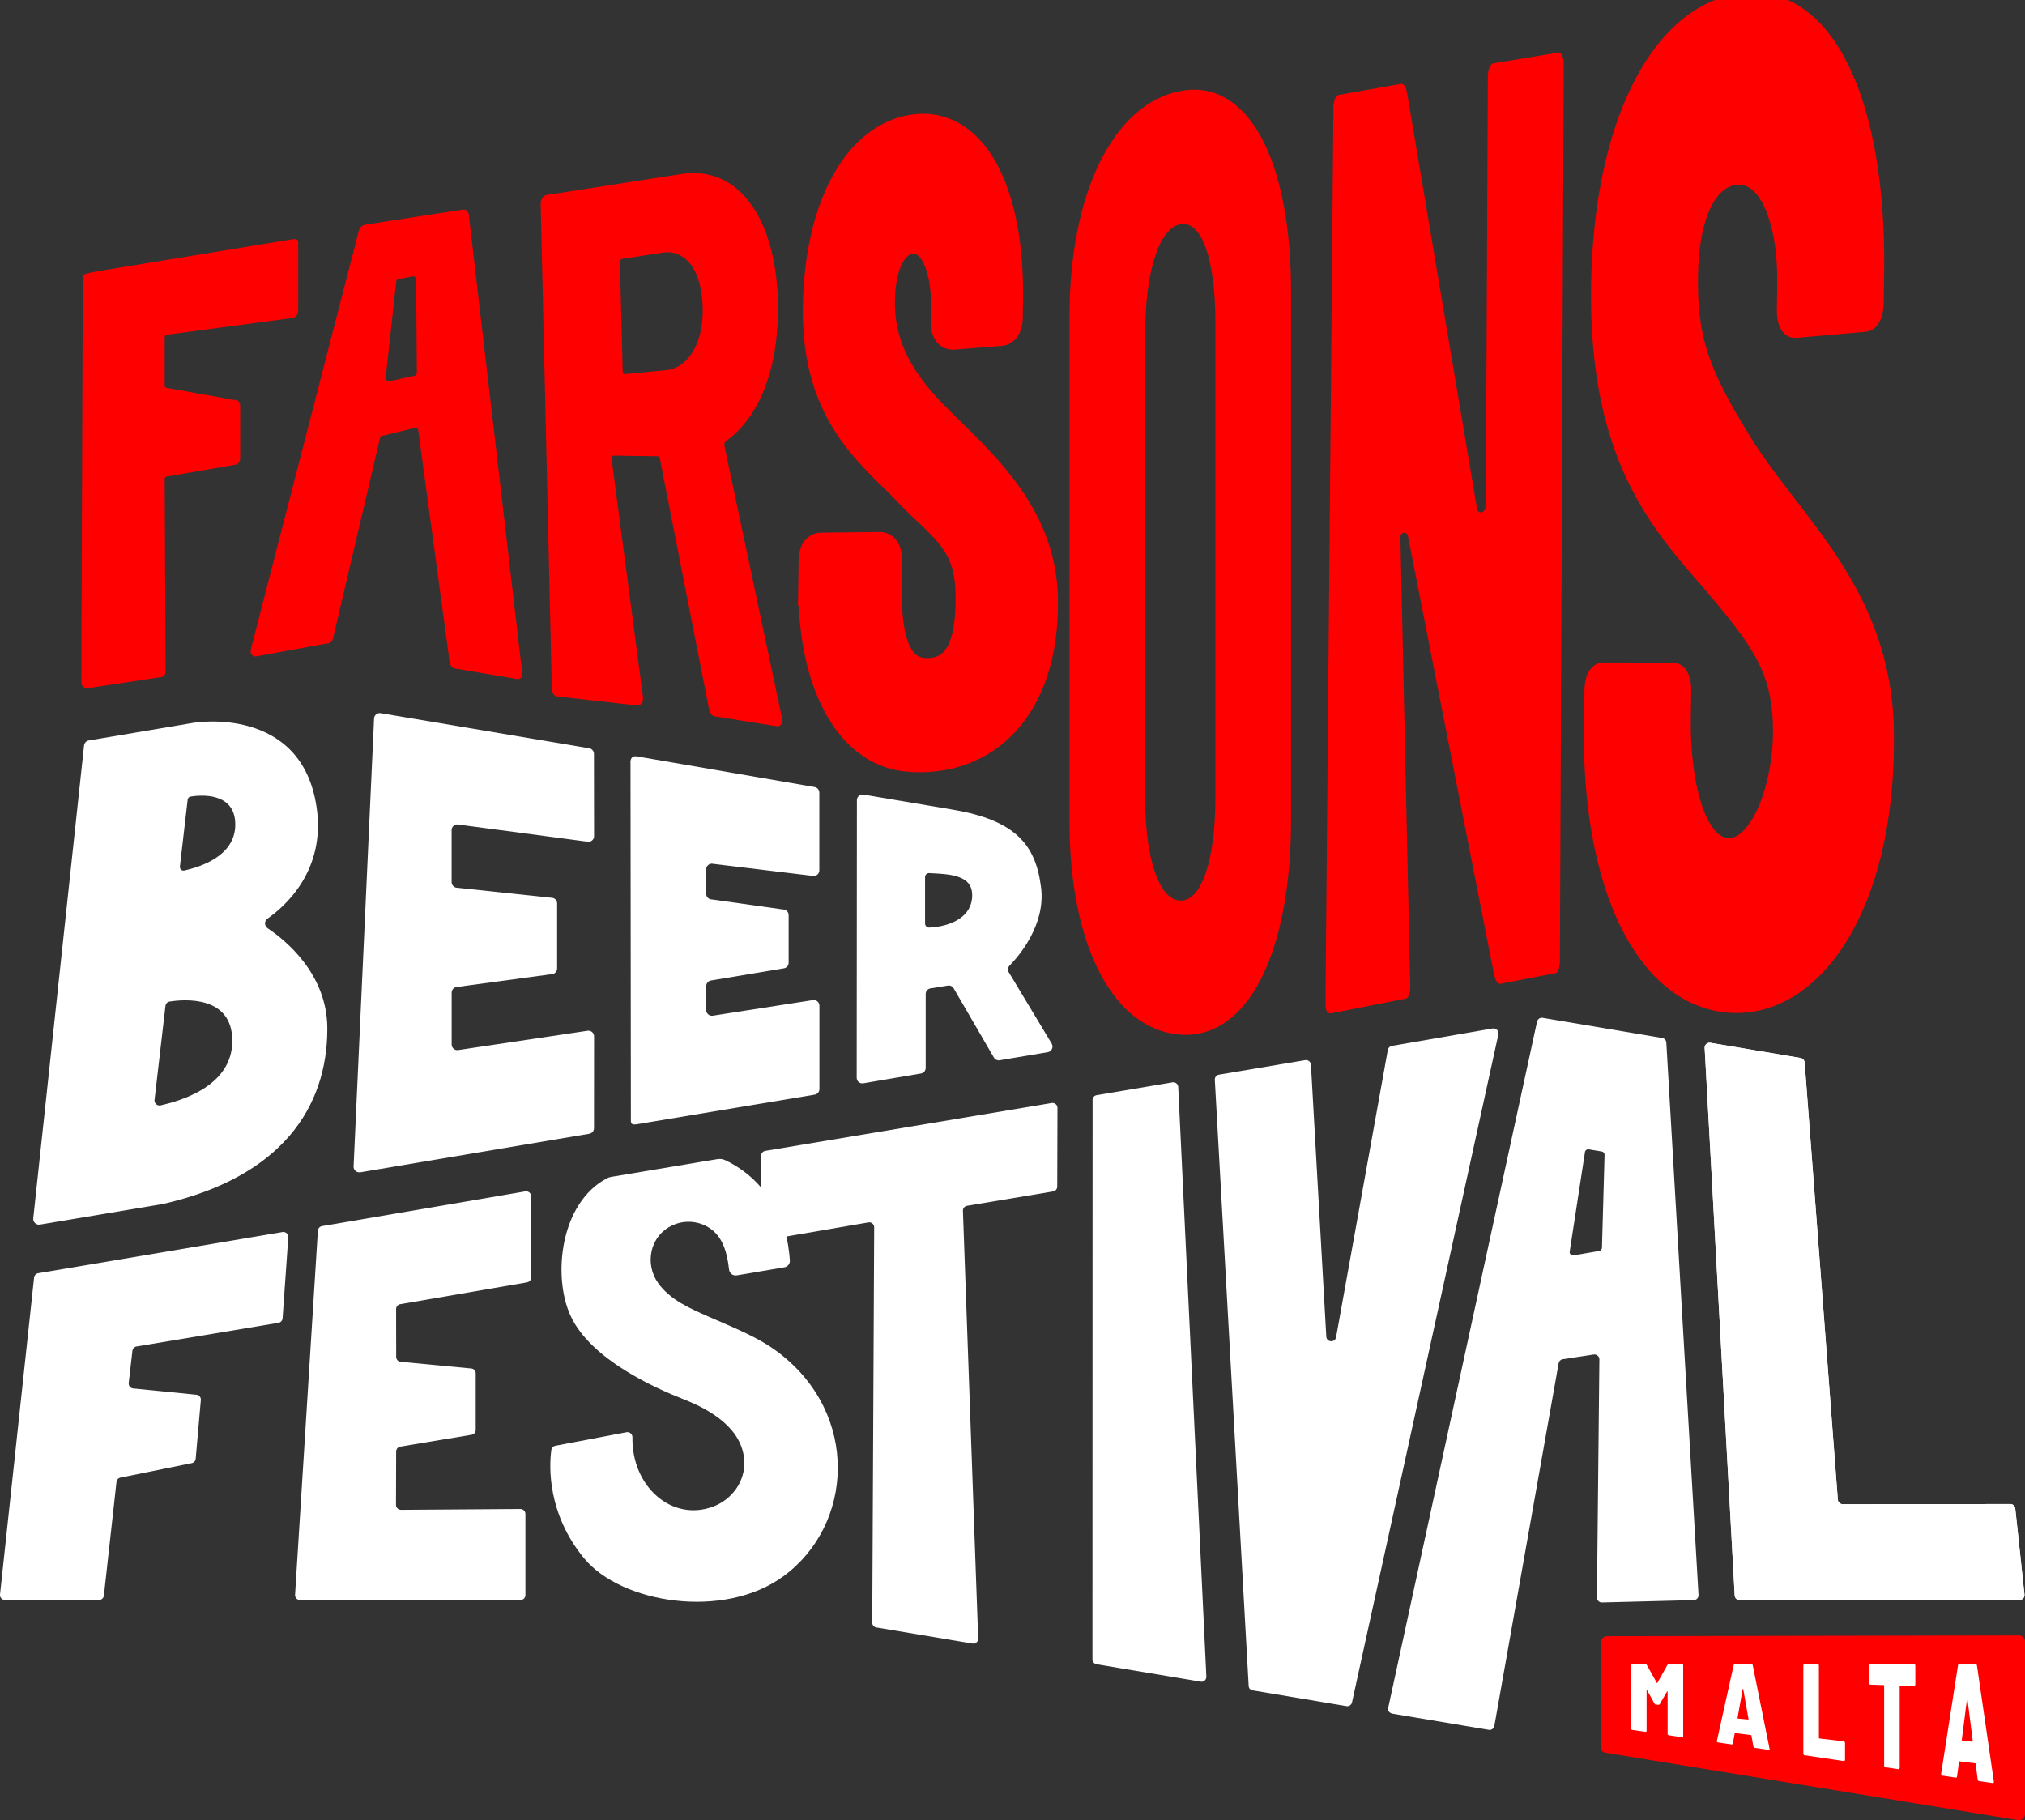
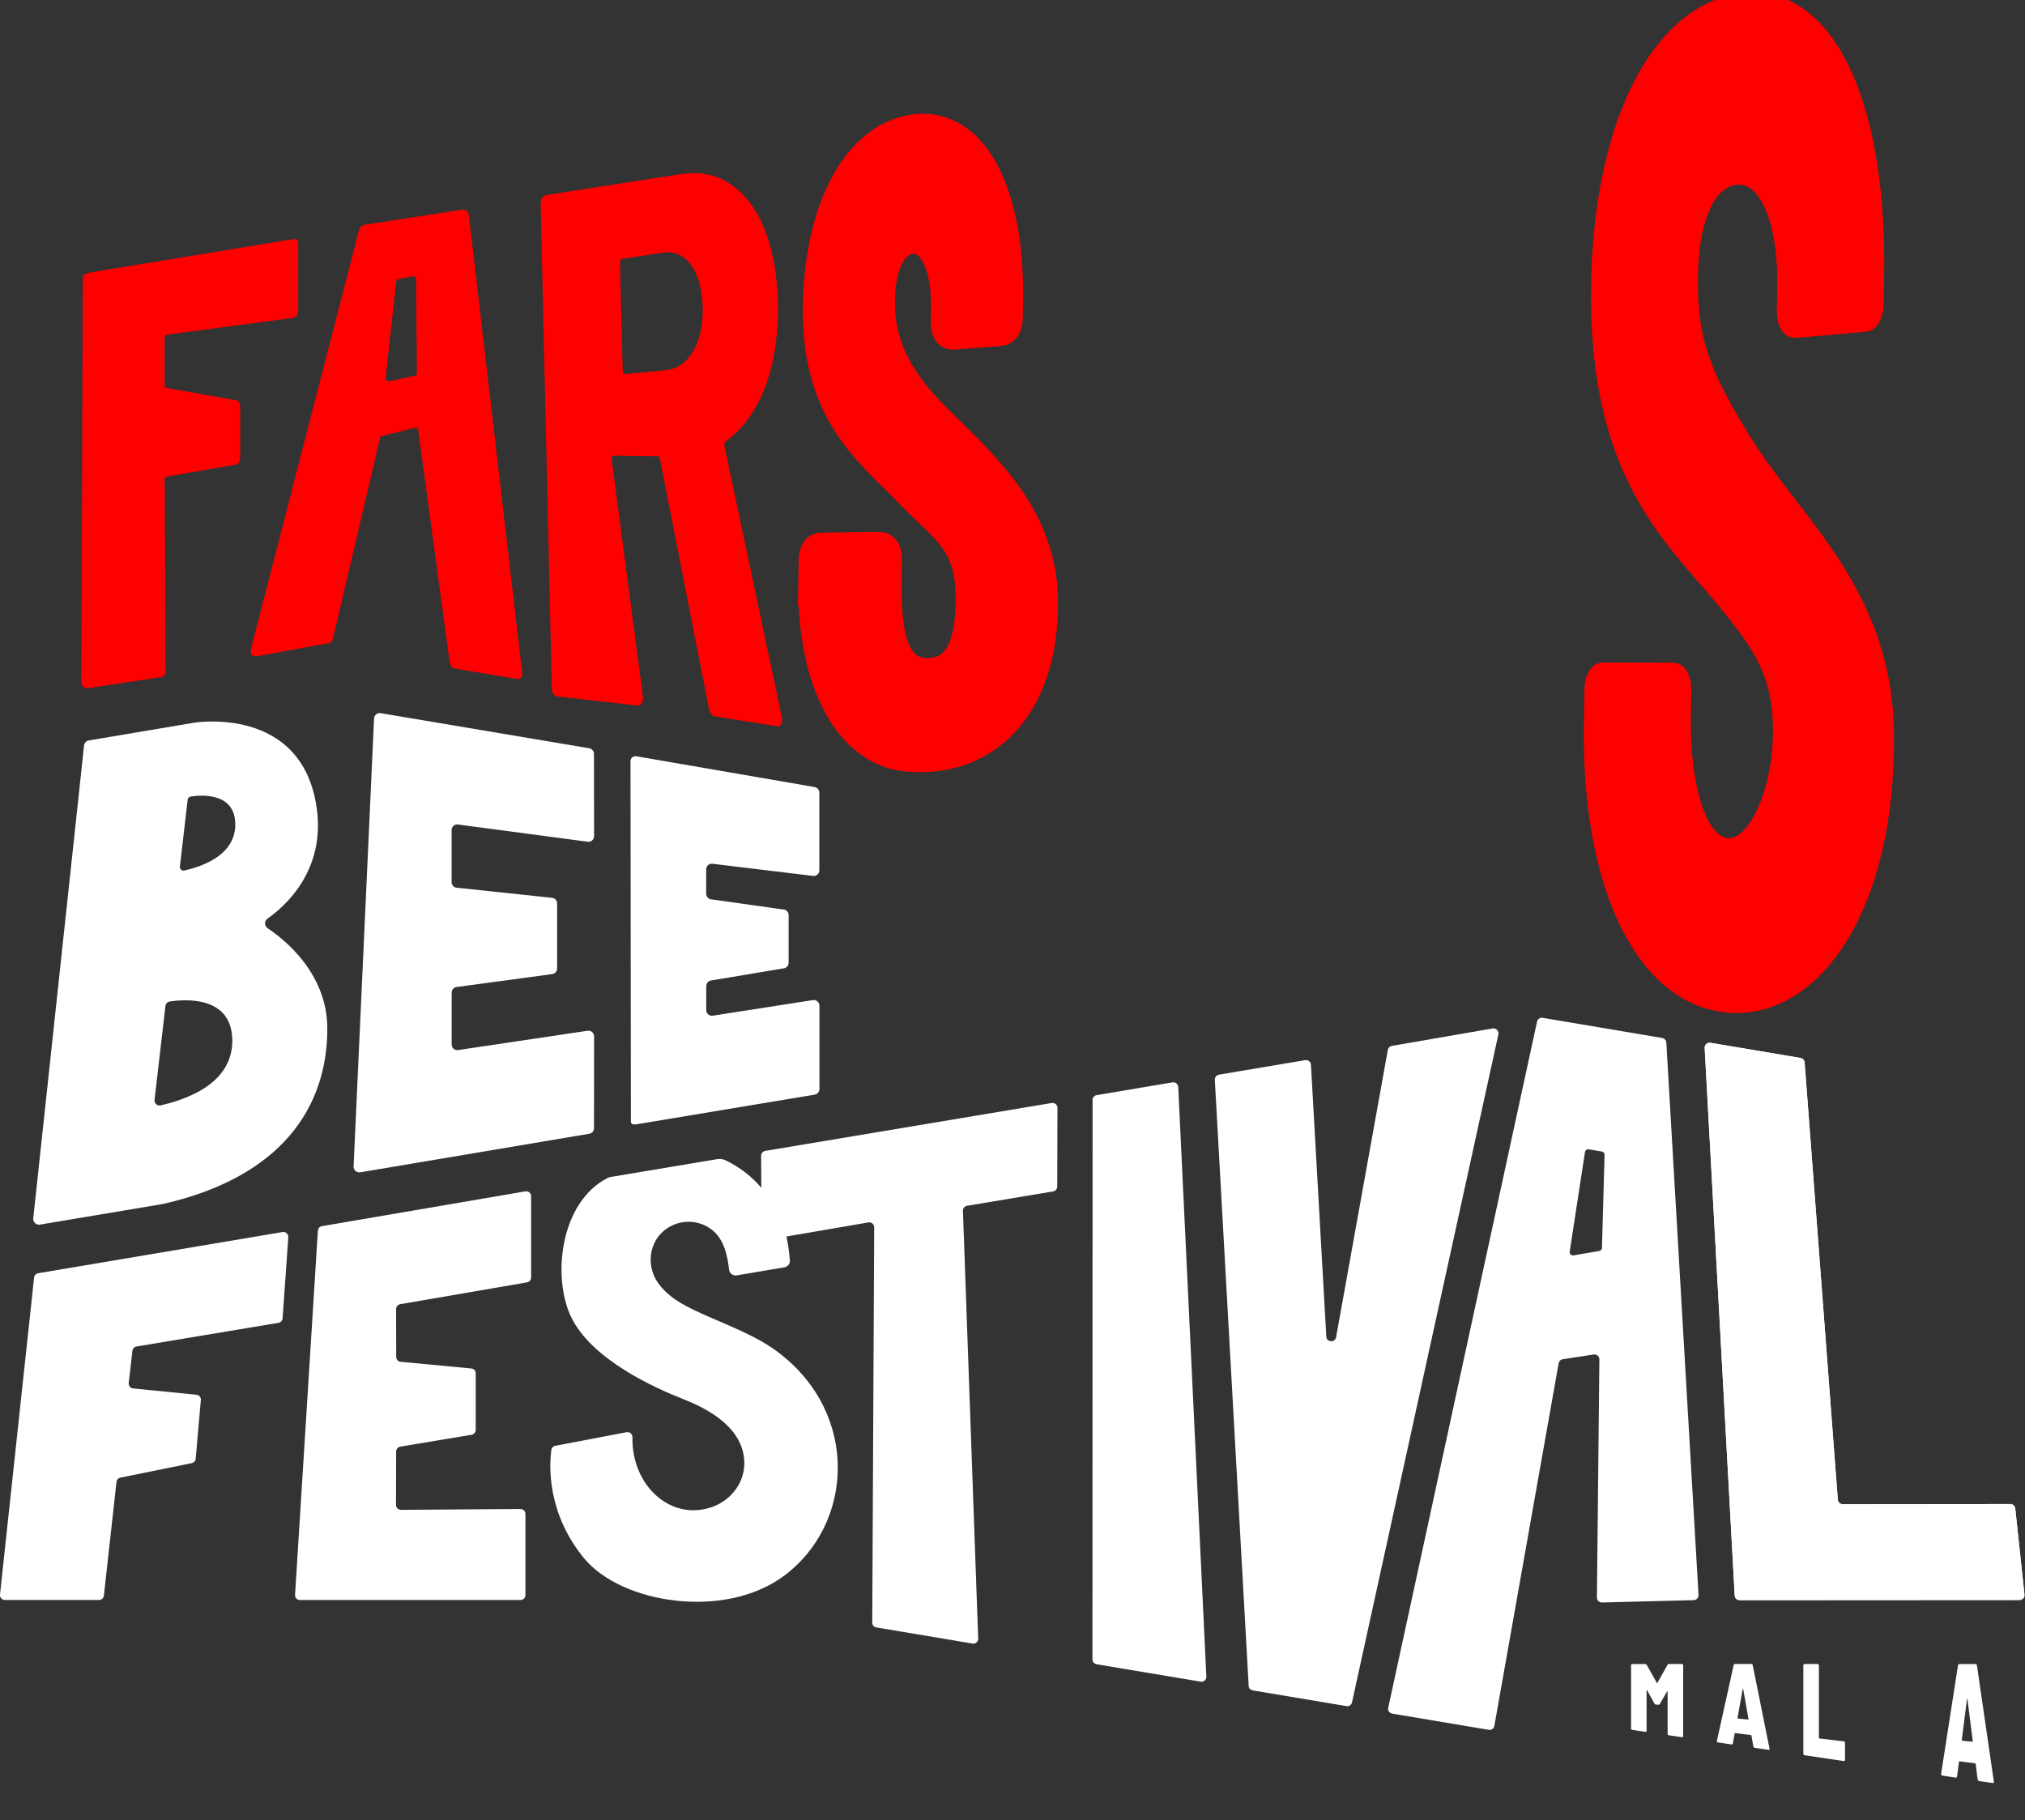
<svg xmlns="http://www.w3.org/2000/svg" width="89" height="80" viewBox="0 0 89 80" fill="none">
  <rect x="0" y="0" width="89" height="80" fill="#333333" stroke="none" />
  <path d="M12.848 13.977L7.344 14.71C7.28 14.719 7.238 14.769 7.238 14.835V16.949C7.238 17.016 7.281 17.057 7.344 17.052L10.299 17.579C10.449 17.567 10.556 17.679 10.556 17.844V20.139C10.556 20.304 10.449 20.427 10.299 20.432L7.344 20.944C7.28 20.945 7.238 20.992 7.238 21.058L7.278 29.516C7.278 29.672 7.171 29.777 7.022 29.767L3.83 30.253C3.681 30.244 3.574 30.13 3.574 29.98L3.639 12.188C3.639 12.038 3.749 12.018 4.484 11.889L12.872 10.514C13.026 10.493 13.106 10.523 13.106 10.694V13.649C13.106 13.819 13 13.956 12.85 13.974L12.848 13.977Z" fill="#FF0000" />
  <path d="M31.162 31.168L29.005 20.169C28.984 20.111 28.962 20.051 28.899 20.054L26.989 20.026C26.924 20.027 26.882 20.087 26.882 20.176L28.265 30.673C28.265 30.878 28.159 31.018 28.009 31.008L24.508 30.612C24.358 30.602 24.252 30.453 24.252 30.257L23.763 8.953C23.763 8.755 23.869 8.597 24.019 8.57L29.902 7.656C32.465 7.223 34.193 9.64 34.193 13.579C34.193 16.289 33.34 18.378 31.887 19.403C31.844 19.434 31.822 19.528 31.844 19.619L34.355 31.493C34.419 31.781 34.333 31.933 34.142 31.921L31.461 31.493C31.311 31.483 31.205 31.384 31.162 31.17V31.168ZM27.245 11.535L27.368 16.311C27.37 16.396 27.413 16.448 27.475 16.441L29.253 16.273C30.255 16.178 30.925 15.087 30.884 13.506C30.842 11.867 30.122 10.949 29.12 11.104L27.343 11.379C27.282 11.389 27.243 11.45 27.245 11.535Z" fill="#FF0000" />
-   <path d="M58.256 43.991L58.605 4.749C58.605 4.439 58.705 4.198 58.843 4.169L61.557 3.69C61.677 3.665 61.776 3.781 61.836 4.041L64.916 22.358C64.971 22.633 65.289 22.546 65.304 22.233L65.392 3.396C65.392 3.068 65.492 2.812 65.632 2.783L68.488 2.312C68.628 2.284 68.728 2.504 68.728 2.84L68.558 42.22C68.558 42.557 68.459 42.79 68.319 42.78L65.936 43.243C65.816 43.235 65.716 43.085 65.658 42.798L61.875 23.537C61.835 23.359 61.549 23.379 61.549 23.605L61.981 43.371C61.981 43.69 61.881 43.908 61.743 43.898L58.495 44.539C58.258 44.539 58.258 44.299 58.258 43.989L58.256 43.991Z" fill="#FF0000" />
  <path d="M70.115 31.918L70.138 30.325C70.144 29.912 70.281 29.617 70.467 29.617L73.522 29.624C73.708 29.624 73.837 29.925 73.83 30.349L73.812 31.555C73.77 34.33 74.43 37.271 75.943 37.336C77.376 37.398 78.385 34.718 78.422 32.299C78.465 29.384 77.422 28.088 75.282 25.548C72.958 22.901 70.319 19.938 70.429 12.561C70.532 5.599 72.968 0.821 76.402 0.226C80.024 -0.4 82.424 4.364 82.309 12.028L82.29 13.296C82.284 13.739 82.146 14.067 81.959 14.084L78.901 14.352C78.715 14.369 78.587 14.071 78.593 13.636L78.61 12.52C78.652 9.668 77.783 7.429 76.239 7.629C74.961 7.794 74.166 9.463 74.128 12.118C74.086 14.955 74.644 16.453 76.512 19.478C78.763 23.121 82.655 26.102 82.738 32.184C82.843 39.853 79.572 44.324 75.965 44.008C72.331 43.688 70.013 38.819 70.115 31.916V31.918Z" fill="#FF0000" stroke="#FF0000" stroke-miterlimit="10" />
  <path d="M35.836 25.599L35.851 24.603C35.854 24.345 35.949 24.16 36.077 24.162L38.679 24.132C38.807 24.132 38.896 24.322 38.892 24.585L38.881 25.339C38.854 27.075 38.887 29.612 40.669 29.67C42.599 29.735 42.772 27.603 42.746 26.089C42.703 23.609 41.395 23.059 39.919 21.468C38.317 19.811 35.967 18.107 36.036 13.492C36.1 9.138 37.773 6.153 40.137 5.783C42.629 5.395 44.285 8.377 44.213 13.169L44.202 13.962C44.198 14.239 44.103 14.445 43.975 14.455L41.871 14.62C41.742 14.63 41.654 14.444 41.658 14.172L41.668 13.474C41.694 11.69 41.094 10.289 40.032 10.412C39.154 10.514 38.608 11.557 38.583 13.219C38.556 14.993 39.24 16.579 40.911 18.283C42.842 20.254 45.684 22.516 45.747 26.319C45.827 31.116 43.158 33.473 39.876 33.165C37.377 32.93 35.774 29.914 35.839 25.598L35.836 25.599Z" fill="#FF0000" stroke="#FF0000" stroke-width="1.5" stroke-miterlimit="10" />
  <path d="M15.828 51.527L25.899 49.831C26.019 49.811 26.107 49.708 26.107 49.587L26.11 45.549C26.11 45.395 25.972 45.279 25.823 45.304L20.139 46.152C19.988 46.177 19.851 46.06 19.851 45.907V43.628C19.851 43.506 19.939 43.403 20.059 43.383L24.279 42.812C24.398 42.792 24.486 42.688 24.486 42.567V39.707C24.486 39.57 24.375 39.459 24.238 39.459L20.097 39.019C19.961 39.019 19.849 38.907 19.849 38.771V36.484C19.849 36.347 19.961 36.235 20.097 36.235L25.862 37C25.999 37 26.11 36.888 26.11 36.752L26.105 33.134C26.105 33.012 26.019 32.91 25.899 32.889L16.73 31.345C16.578 31.32 16.44 31.436 16.44 31.59L15.54 51.279C15.54 51.432 15.677 51.547 15.826 51.524L15.828 51.527Z" fill="white" />
  <path d="M27.711 33.527L27.728 49.28C27.731 49.417 27.829 49.44 27.981 49.415L35.807 48.111C35.927 48.091 36.014 47.987 36.014 47.866V44.201C36.014 44.05 35.879 43.933 35.727 43.956L31.327 44.642C31.177 44.666 31.04 44.549 31.04 44.398V43.34C31.04 43.218 31.129 43.115 31.247 43.095L34.455 42.559C34.574 42.539 34.661 42.435 34.661 42.314V40.22C34.661 40.083 34.549 39.972 34.413 39.972L31.285 39.532C31.148 39.532 31.037 39.42 31.037 39.284V38.209C31.037 38.073 31.148 37.961 31.285 37.961L35.762 38.502C35.899 38.502 36.01 38.391 36.01 38.254V34.838C36.01 34.718 35.924 34.615 35.806 34.593L27.996 33.245C27.844 33.219 27.706 33.274 27.706 33.522L27.711 33.527Z" fill="white" />
  <path d="M53.392 47.461L54.88 74.098C54.887 74.213 54.948 74.278 55.096 74.303L59.211 74.993C59.312 74.993 59.401 74.921 59.422 74.821L65.855 45.464C65.886 45.315 65.761 45.18 65.61 45.202L61.178 45.968C61.086 45.982 61.013 46.053 60.996 46.145L58.722 58.773C58.677 59.026 58.306 59.003 58.292 58.746L57.617 46.798C57.61 46.668 57.492 46.575 57.364 46.596L53.572 47.234C53.464 47.253 53.386 47.349 53.391 47.461H53.392Z" fill="white" />
  <path d="M74.921 46.06C74.913 45.922 75.036 45.81 75.174 45.833L79.134 46.5C79.232 46.516 79.307 46.598 79.314 46.698L80.773 65.912C80.781 66.026 80.876 66.114 80.989 66.114L88.355 66.107C88.465 66.107 88.558 66.189 88.571 66.299L88.976 70.08C88.991 70.209 88.891 70.322 88.761 70.323L76.457 70.33C76.342 70.33 76.246 70.24 76.241 70.125L74.921 46.06Z" fill="white" />
  <path d="M13.18 70.325H22.877C22.996 70.325 23.093 70.229 23.093 70.109V66.541C23.091 66.421 22.993 66.322 22.872 66.324L17.622 66.361C17.502 66.361 17.404 66.264 17.404 66.144L17.411 63.797C17.411 63.691 17.487 63.6 17.592 63.582L20.727 63.061C20.832 63.044 20.908 62.953 20.908 62.846V60.362C20.908 60.242 20.812 60.146 20.692 60.146L17.629 59.856C17.509 59.856 17.413 59.759 17.413 59.639L17.409 57.537C17.409 57.431 17.486 57.341 17.591 57.322L23.163 56.363C23.268 56.344 23.344 56.255 23.344 56.148V52.578C23.344 52.443 23.223 52.342 23.091 52.363L14.151 53.891C14.047 53.909 13.97 53.999 13.97 54.106L12.967 70.109C12.967 70.229 13.063 70.325 13.183 70.325H13.18Z" fill="white" />
  <path d="M0 70.084L1.498 56.153C1.508 56.056 1.581 55.978 1.677 55.961L12.419 54.151C12.552 54.129 12.672 54.231 12.672 54.365L12.421 57.927C12.421 58.033 12.344 58.125 12.238 58.142L6.002 59.181C5.905 59.196 5.832 59.275 5.82 59.371L5.657 60.785C5.642 60.914 5.744 61.027 5.872 61.027L8.612 61.3C8.732 61.3 8.829 61.397 8.829 61.517L8.602 64.095C8.602 64.202 8.524 64.293 8.419 64.31L5.301 64.943C5.205 64.958 5.131 65.036 5.12 65.133L4.566 70.13C4.554 70.24 4.461 70.323 4.349 70.323H0.217C0.087 70.323 -0.013 70.212 0 70.084Z" fill="white" />
  <path d="M33.474 54.276C33.474 54.41 33.594 54.512 33.727 54.489L38.168 53.728C38.303 53.704 38.424 53.811 38.421 53.946L38.336 71.315C38.333 71.436 38.431 71.536 38.553 71.536L42.775 72.243C42.895 72.243 42.992 72.146 42.992 72.026L42.321 53.211C42.321 53.106 42.396 53.016 42.499 52.998L46.288 52.365C46.391 52.347 46.466 52.257 46.466 52.152L46.476 48.694C46.476 48.559 46.356 48.457 46.223 48.479L33.633 50.584C33.528 50.603 33.451 50.693 33.451 50.799L33.473 54.274L33.474 54.276Z" fill="white" />
  <path d="M48.02 48.347L48.014 72.937C48.014 73.057 48.092 73.13 48.23 73.154L52.804 73.918C52.929 73.918 53.027 73.813 53.02 73.69L51.784 47.774C51.777 47.644 51.659 47.551 51.531 47.572L48.198 48.134C48.093 48.152 48.017 48.242 48.017 48.349L48.02 48.347Z" fill="white" />
-   <path d="M46.226 45.873L44.339 42.737C44.281 42.64 44.294 42.519 44.373 42.439C44.779 42.022 45.956 40.658 45.757 39.02C45.527 37.132 44.64 36.05 41.864 35.584L37.947 34.924C37.797 34.901 37.661 35.018 37.661 35.169L37.652 47.369C37.652 47.523 37.79 47.639 37.94 47.614L40.479 47.181C40.599 47.161 40.685 47.058 40.685 46.936V43.686C40.685 43.558 40.784 43.45 40.912 43.44L41.679 43.315C41.774 43.306 41.865 43.355 41.913 43.436L43.682 46.481C43.734 46.571 43.835 46.618 43.937 46.601L46.051 46.245C46.223 46.217 46.313 46.022 46.223 45.873H46.226ZM40.84 40.768C40.74 40.773 40.657 40.69 40.657 40.59V38.551C40.657 38.449 40.74 38.369 40.84 38.374C41.072 38.384 41.468 38.406 41.696 38.441C42.447 38.556 42.727 38.847 42.729 39.354C42.73 40.286 41.814 40.721 40.839 40.77L40.84 40.768Z" fill="white" />
  <path d="M74.921 46.06C74.913 45.922 75.036 45.81 75.174 45.833L79.134 46.5C79.232 46.516 79.307 46.598 79.314 46.698L80.773 65.912C80.781 66.026 80.876 66.114 80.989 66.114L88.355 66.107C88.465 66.107 88.558 66.189 88.571 66.299L88.976 70.08C88.991 70.209 88.891 70.322 88.761 70.323L76.457 70.33C76.342 70.33 76.246 70.24 76.241 70.125L74.921 46.06Z" fill="white" />
  <path d="M73.236 45.823C73.231 45.722 73.156 45.639 73.054 45.622L67.802 44.736C67.687 44.716 67.579 44.791 67.554 44.904L61.013 75.061C60.983 75.196 61.063 75.297 61.224 75.324C61.384 75.352 65.464 76.035 65.464 76.035C65.569 76.035 65.66 75.96 65.678 75.857L68.504 59.916C68.52 59.826 68.59 59.756 68.682 59.741L70.041 59.534C70.169 59.513 70.287 59.608 70.294 59.736L70.186 70.228C70.192 70.343 70.287 70.433 70.402 70.433L74.435 70.33C74.56 70.33 74.658 70.225 74.651 70.102L73.236 45.823ZM70.407 54.845C70.405 54.913 70.355 54.972 70.287 54.983L69.157 55.178C69.061 55.195 68.975 55.112 68.989 55.013L69.66 50.638C69.672 50.557 69.748 50.502 69.826 50.516L70.402 50.612C70.474 50.624 70.525 50.687 70.522 50.759L70.407 54.843V54.845Z" fill="white" />
  <path d="M34.242 59.466C33.317 58.756 32.207 58.342 31.15 57.873C30.342 57.514 29.453 57.139 28.924 56.391C28.334 55.558 28.543 54.334 29.55 53.857C29.976 53.656 30.48 53.647 30.914 53.831C31.748 54.182 31.949 55.005 32.044 55.805C32.064 55.969 32.215 56.083 32.378 56.056L34.475 55.701C34.621 55.676 34.726 55.545 34.716 55.397C34.659 54.648 34.461 53.417 33.861 52.753C33.475 52.135 32.859 51.465 31.874 50.992C31.768 50.941 31.646 50.927 31.53 50.946L26.861 51.727C26.799 51.737 26.738 51.757 26.683 51.785C24.62 52.863 24.277 56.094 25.076 57.83C25.962 59.757 28.813 61.018 30.061 61.508C31.218 61.963 32.62 62.771 32.711 64.19C32.769 65.09 32.179 65.909 31.335 66.222C29.518 66.895 27.758 65.328 27.796 63.171C27.798 63.031 27.675 62.924 27.537 62.949L24.413 63.544C24.319 63.56 24.245 63.635 24.232 63.73C24.131 64.457 24.056 66.525 25.67 68.489C27.305 70.478 31.824 71.198 34.436 69.277C37.513 67.017 37.784 62.181 34.243 59.468L34.242 59.466Z" fill="white" />
  <path d="M11.762 40.796C11.613 40.696 11.609 40.478 11.757 40.375C12.526 39.837 14.318 38.263 13.917 35.496C13.263 30.968 8.524 31.766 8.524 31.766L3.906 32.544C3.793 32.562 3.708 32.654 3.694 32.767L1.462 53.546C1.443 53.714 1.59 53.852 1.756 53.824L7.142 52.921C7.142 52.921 7.153 52.92 7.16 52.918C12.361 51.735 14.386 48.679 14.386 45.212C14.386 42.805 12.539 41.316 11.759 40.796H11.762ZM7.064 48.584C6.914 48.619 6.776 48.495 6.792 48.342L7.272 44.213C7.283 44.114 7.356 44.036 7.455 44.02C8.07 43.923 10.21 43.73 10.21 45.745C10.21 47.761 7.907 48.385 7.062 48.584H7.064ZM8.1 38.261C7.994 38.286 7.896 38.198 7.907 38.089L8.248 35.148C8.257 35.078 8.308 35.021 8.378 35.011C8.817 34.941 10.341 34.804 10.341 36.24C10.341 37.676 8.701 38.121 8.099 38.263L8.1 38.261Z" fill="white" />
-   <path d="M89.001 79.728C89.002 79.897 88.853 80.025 88.688 79.996L70.552 77.035C70.434 77.015 70.343 76.918 70.346 76.748V72.204C70.346 72.044 70.476 71.914 70.634 71.914L88.738 71.881C88.882 71.881 89.001 71.999 89.001 72.144V79.73V79.728Z" fill="#FF0000" />
  <path d="M73.346 73.137H73.927C73.94 73.137 73.952 73.142 73.962 73.154C73.972 73.165 73.977 73.177 73.977 73.194V76.307C73.977 76.322 73.972 76.335 73.962 76.344C73.952 76.353 73.94 76.357 73.927 76.355L73.343 76.269C73.329 76.267 73.318 76.26 73.308 76.249C73.298 76.237 73.293 76.224 73.293 76.209V74.358C73.293 74.346 73.29 74.34 73.284 74.338C73.279 74.336 73.273 74.338 73.268 74.348L72.947 74.899C72.935 74.921 72.917 74.931 72.888 74.929L72.774 74.919C72.747 74.918 72.727 74.904 72.716 74.879L72.394 74.296C72.389 74.288 72.383 74.283 72.378 74.285C72.373 74.285 72.369 74.291 72.369 74.303V76.074C72.369 76.089 72.364 76.099 72.354 76.109C72.344 76.117 72.333 76.12 72.32 76.119L71.736 76.032C71.722 76.03 71.71 76.024 71.701 76.012C71.691 76 71.686 75.989 71.686 75.975V73.189C71.686 73.175 71.691 73.164 71.701 73.154C71.71 73.144 71.722 73.139 71.736 73.139H72.316C72.343 73.139 72.363 73.15 72.374 73.172L72.819 73.966C72.827 73.985 72.835 73.985 72.844 73.966L73.288 73.172C73.299 73.149 73.318 73.137 73.346 73.137Z" fill="white" />
  <path d="M77.06 76.757L76.977 76.284C76.973 76.269 76.967 76.262 76.957 76.26L76.261 76.172C76.25 76.172 76.243 76.177 76.241 76.19L76.16 76.625C76.155 76.662 76.136 76.677 76.106 76.673L75.501 76.583C75.466 76.578 75.451 76.555 75.459 76.513L76.196 73.185C76.205 73.152 76.223 73.135 76.255 73.135H76.975C77.005 73.135 77.025 73.154 77.033 73.187L77.77 76.847L77.775 76.868C77.775 76.9 77.76 76.915 77.73 76.91L77.117 76.82C77.087 76.815 77.068 76.793 77.063 76.753L77.06 76.757ZM76.384 75.534L76.825 75.577C76.825 75.577 76.837 75.577 76.842 75.571C76.847 75.566 76.849 75.559 76.847 75.547L76.616 74.245C76.612 74.231 76.609 74.223 76.604 74.223C76.599 74.223 76.594 74.23 76.592 74.243L76.366 75.504C76.363 75.521 76.371 75.529 76.386 75.531L76.384 75.534Z" fill="white" />
  <path d="M79.273 77.121C79.263 77.106 79.258 77.09 79.258 77.072V73.205C79.258 73.187 79.263 73.17 79.273 73.157C79.283 73.144 79.294 73.137 79.308 73.137H79.892C79.905 73.137 79.917 73.144 79.927 73.157C79.937 73.17 79.942 73.187 79.942 73.207V76.379C79.942 76.398 79.948 76.409 79.962 76.41L81.04 76.537C81.053 76.537 81.065 76.547 81.075 76.562C81.085 76.577 81.09 76.595 81.09 76.615V77.336C81.09 77.356 81.085 77.373 81.075 77.386C81.065 77.4 81.053 77.405 81.04 77.403L79.306 77.146C79.293 77.145 79.281 77.136 79.271 77.121H79.273Z" fill="white" />
-   <path d="M84.165 73.16C84.175 73.177 84.18 73.195 84.18 73.219V74.023C84.18 74.046 84.175 74.065 84.165 74.08C84.155 74.095 84.143 74.103 84.13 74.103L83.513 74.085C83.499 74.085 83.493 74.095 83.493 74.118V77.688C83.493 77.71 83.487 77.728 83.478 77.741C83.468 77.754 83.456 77.761 83.443 77.76L82.859 77.673C82.845 77.671 82.834 77.661 82.824 77.645C82.814 77.628 82.809 77.61 82.809 77.588V74.097C82.809 74.075 82.802 74.063 82.789 74.063L82.196 74.045C82.183 74.045 82.171 74.037 82.162 74.022C82.151 74.007 82.147 73.988 82.147 73.967V73.214C82.147 73.192 82.151 73.175 82.162 73.16C82.171 73.145 82.183 73.139 82.196 73.139H84.131C84.145 73.139 84.156 73.147 84.166 73.162L84.165 73.16Z" fill="white" />
  <path d="M86.916 78.189L86.833 77.535C86.83 77.515 86.823 77.505 86.813 77.503L86.118 77.415C86.106 77.415 86.099 77.423 86.098 77.441L86.016 78.059C86.011 78.111 85.993 78.134 85.963 78.131L85.357 78.041C85.322 78.036 85.307 78.003 85.316 77.944L86.053 73.21C86.061 73.164 86.079 73.139 86.111 73.139H86.832C86.861 73.139 86.881 73.164 86.89 73.212L87.627 78.279L87.632 78.309C87.632 78.354 87.617 78.374 87.587 78.369L86.973 78.279C86.943 78.274 86.925 78.246 86.92 78.191L86.916 78.189ZM86.241 76.508L86.682 76.552C86.682 76.552 86.693 76.55 86.698 76.543C86.703 76.537 86.705 76.525 86.703 76.51L86.472 74.693C86.469 74.673 86.465 74.665 86.46 74.663C86.456 74.661 86.451 74.671 86.449 74.691L86.222 76.47C86.219 76.493 86.228 76.507 86.243 76.508H86.241Z" fill="white" />
  <path d="M20.608 9.431C20.565 9.253 20.458 9.192 20.308 9.216L16.061 9.873C15.911 9.898 15.805 9.993 15.761 10.178L11.028 28.528C10.984 28.743 11.071 28.844 11.241 28.854L14.339 28.285C14.488 28.294 14.595 28.226 14.638 28.053L16.703 19.253C16.725 19.178 16.746 19.153 16.809 19.154L18.275 18.795C18.337 18.808 18.372 18.82 18.382 18.905L19.763 29.104C19.806 29.294 19.891 29.381 20.041 29.391L22.729 29.844C22.901 29.854 22.986 29.749 22.942 29.495L20.603 9.433L20.608 9.431ZM18.21 16.519L17.121 16.756C17.027 16.776 16.941 16.699 16.951 16.606L17.413 12.38C17.422 12.303 17.493 12.246 17.57 12.257L18.166 12.14C18.235 12.148 18.289 12.207 18.289 12.275L18.322 16.381C18.322 16.448 18.277 16.504 18.21 16.519Z" fill="#FF0000" />
-   <path d="M51.863 4.003C48.932 4.577 47.005 8.494 47.005 13.901V36.119C47.005 41.566 48.932 45.25 51.863 45.474C54.795 45.695 56.742 41.975 56.742 36.024V12.823C56.742 6.913 54.795 3.428 51.863 4.003ZM53.417 35.068C53.417 37.796 52.81 39.62 51.867 39.582C50.94 39.544 50.333 37.733 50.333 35.099V14.634C50.333 11.955 50.94 10.044 51.867 9.856C52.812 9.665 53.417 11.39 53.417 14.164V35.068Z" fill="#FF0000" />
</svg>